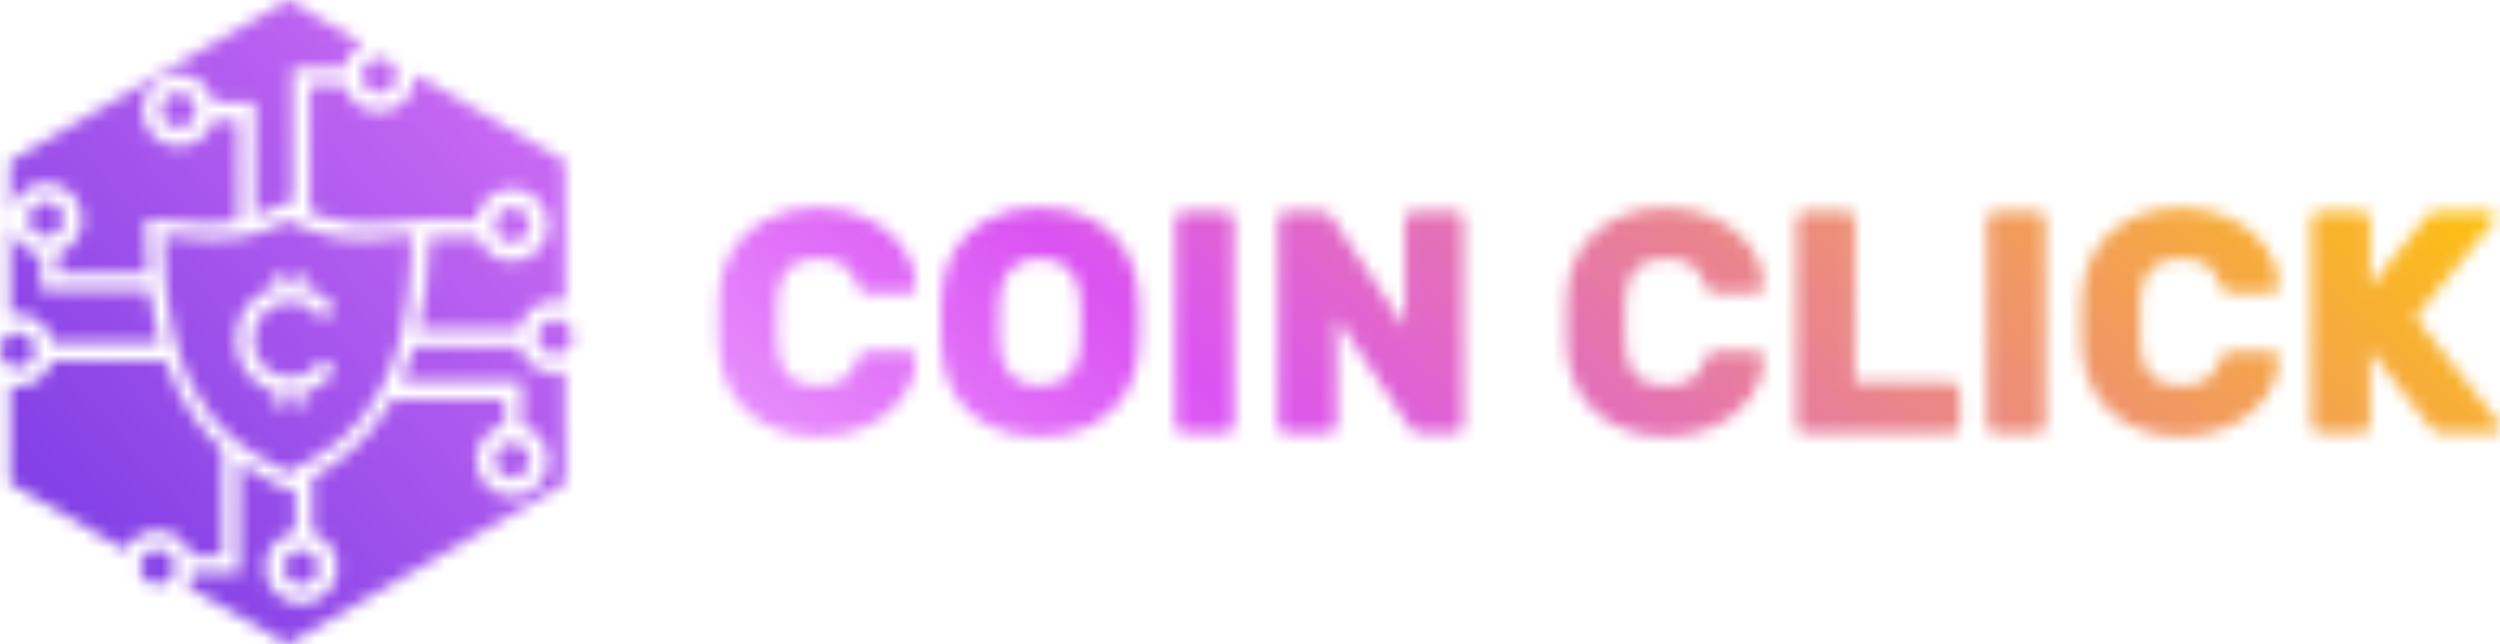
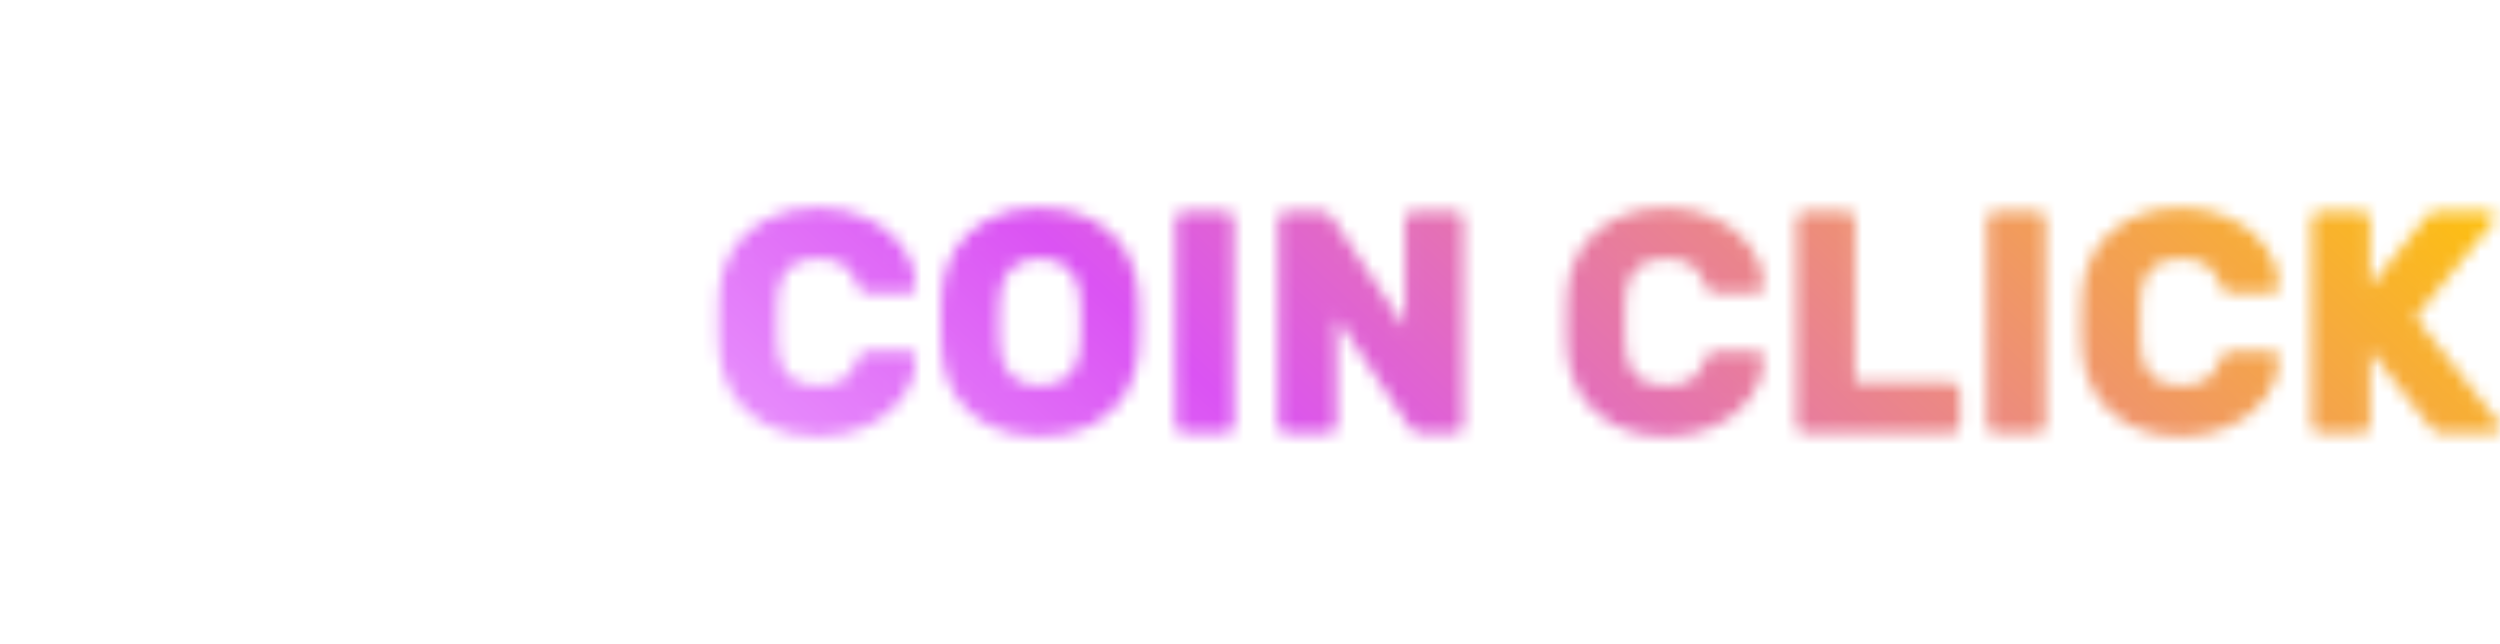
<svg xmlns="http://www.w3.org/2000/svg" width="194" height="50" viewBox="0 0 194 50" fill="none">
  <mask id="mask0_270_181" style="mask-type:alpha" maskUnits="userSpaceOnUse" x="0" y="0" width="194" height="50">
-     <path fill-rule="evenodd" clip-rule="evenodd" d="M26.726 6.623C27.056 7.811 28.141 8.682 29.427 8.682C30.975 8.682 32.23 7.419 32.23 5.863C32.23 5.828 32.229 5.791 32.228 5.757L33.078 6.25L43.843 12.5V23.433C43.59 23.357 43.321 23.317 43.045 23.317C41.694 23.317 40.567 24.276 40.301 25.554H32.476C32.943 23.541 33.249 21.178 33.326 18.393H37.108C37.493 19.489 38.531 20.273 39.752 20.273C41.3 20.273 42.555 19.01 42.555 17.454C42.555 15.897 41.3 14.634 39.752 14.634C38.339 14.634 37.17 15.684 36.976 17.051H33.345V16.999C28.141 17.744 26.151 17.302 24.037 16.443V6.623L26.726 6.623ZM193.927 32.818C193.976 32.883 194 32.974 194 33.09C194 33.237 193.946 33.365 193.84 33.471C193.733 33.579 193.607 33.632 193.46 33.632H189.562C189.348 33.632 189.167 33.587 189.021 33.496C188.874 33.405 188.718 33.262 188.556 33.064L183.92 27.195V32.965C183.92 33.146 183.854 33.302 183.724 33.434C183.593 33.566 183.439 33.632 183.258 33.632H180.046C179.865 33.632 179.71 33.566 179.579 33.434C179.448 33.302 179.383 33.146 179.383 32.965V17.034C179.383 16.853 179.448 16.697 179.579 16.565C179.71 16.433 179.865 16.368 180.046 16.368H183.258C183.439 16.368 183.593 16.433 183.724 16.565C183.854 16.697 183.92 16.853 183.92 17.034V22.237L188.236 16.91C188.367 16.746 188.497 16.614 188.63 16.516C188.759 16.417 188.955 16.368 189.217 16.368H193.043C193.191 16.368 193.317 16.421 193.423 16.529C193.53 16.635 193.582 16.762 193.582 16.91C193.582 17.009 193.559 17.099 193.51 17.182L187.452 24.63L193.927 32.818ZM166.116 27.072C166.181 27.926 166.455 28.617 166.937 29.143C167.42 29.669 168.175 29.932 169.205 29.932C170.185 29.932 170.898 29.744 171.339 29.365C171.779 28.986 172.091 28.526 172.271 27.984C172.369 27.705 172.467 27.515 172.565 27.417C172.663 27.318 172.844 27.27 173.105 27.27H176.317C176.465 27.27 176.591 27.322 176.698 27.428C176.805 27.536 176.856 27.663 176.856 27.811C176.841 28.913 176.494 29.928 175.814 30.858C175.136 31.786 174.216 32.522 173.055 33.064C171.895 33.607 170.611 33.879 169.205 33.879C167.685 33.879 166.359 33.579 165.232 32.978C164.105 32.378 163.229 31.573 162.608 30.562C161.986 29.55 161.643 28.428 161.579 27.195C161.546 26.405 161.529 25.756 161.529 25.246C161.529 24.638 161.546 23.824 161.579 22.804C161.628 21.571 161.963 20.449 162.583 19.439C163.206 18.427 164.083 17.621 165.219 17.021C166.355 16.421 167.685 16.122 169.205 16.122C170.611 16.122 171.895 16.392 173.055 16.935C174.216 17.478 175.136 18.214 175.814 19.143C176.494 20.071 176.841 21.086 176.856 22.188C176.856 22.336 176.805 22.463 176.698 22.571C176.591 22.678 176.465 22.731 176.317 22.731H173.105C172.844 22.731 172.663 22.682 172.565 22.582C172.467 22.484 172.369 22.295 172.271 22.015C172.091 21.473 171.779 21.013 171.339 20.634C170.898 20.257 170.185 20.068 169.205 20.068C168.175 20.068 167.42 20.33 166.937 20.857C166.455 21.383 166.181 22.074 166.116 22.928C166.082 23.487 166.066 24.177 166.066 25C166.066 25.789 166.082 26.479 166.116 27.072ZM154.859 33.632C154.678 33.632 154.522 33.566 154.393 33.434C154.261 33.302 154.197 33.146 154.197 32.965V17.034C154.197 16.853 154.261 16.697 154.393 16.565C154.522 16.433 154.678 16.368 154.859 16.368H158.07C158.25 16.368 158.406 16.433 158.537 16.565C158.667 16.697 158.734 16.853 158.734 17.034V32.965C158.734 33.146 158.667 33.302 158.537 33.434C158.406 33.566 158.25 33.632 158.07 33.632H154.859ZM151.425 29.686C151.606 29.686 151.76 29.751 151.891 29.883C152.021 30.015 152.086 30.171 152.086 30.351V32.965C152.086 33.146 152.021 33.302 151.891 33.434C151.76 33.566 151.606 33.632 151.425 33.632H140.069C139.89 33.632 139.735 33.566 139.605 33.434C139.473 33.302 139.408 33.146 139.408 32.965V17.034C139.408 16.853 139.473 16.697 139.605 16.565C139.734 16.433 139.89 16.368 140.069 16.368H143.283C143.462 16.368 143.618 16.433 143.748 16.565C143.879 16.697 143.944 16.853 143.944 17.034V29.686H151.425ZM126.139 27.072C126.205 27.926 126.479 28.617 126.961 29.143C127.443 29.669 128.2 29.932 129.23 29.932C130.211 29.932 130.922 29.744 131.363 29.365C131.806 28.986 132.115 28.526 132.296 27.984C132.394 27.705 132.491 27.515 132.591 27.417C132.688 27.318 132.867 27.27 133.129 27.27H136.342C136.49 27.27 136.616 27.322 136.721 27.428C136.828 27.536 136.882 27.663 136.882 27.811C136.865 28.913 136.518 29.928 135.84 30.858C135.162 31.786 134.241 32.522 133.081 33.064C131.92 33.607 130.637 33.879 129.23 33.879C127.709 33.879 126.385 33.579 125.257 32.978C124.129 32.378 123.254 31.573 122.633 30.562C122.012 29.55 121.668 28.428 121.603 27.195C121.57 26.405 121.554 25.756 121.554 25.246C121.554 24.638 121.57 23.824 121.603 22.804C121.651 21.571 121.986 20.449 122.609 19.439C123.229 18.427 124.108 17.621 125.245 17.021C126.381 16.421 127.709 16.122 129.23 16.122C130.637 16.122 131.92 16.392 133.081 16.935C134.241 17.478 135.162 18.214 135.84 19.143C136.518 20.071 136.865 21.086 136.882 22.188C136.882 22.336 136.828 22.463 136.721 22.571C136.616 22.678 136.49 22.731 136.342 22.731H133.129C132.867 22.731 132.688 22.682 132.591 22.582C132.491 22.484 132.394 22.295 132.296 22.015C132.115 21.473 131.806 21.013 131.363 20.634C130.922 20.257 130.211 20.068 129.23 20.068C128.2 20.068 127.443 20.33 126.961 20.857C126.479 21.383 126.205 22.074 126.139 22.928C126.107 23.487 126.09 24.177 126.09 25C126.09 25.789 126.107 26.479 126.139 27.072ZM110.346 33.632C110.101 33.632 109.888 33.571 109.709 33.446C109.528 33.324 109.406 33.196 109.341 33.065L103.724 24.631V32.965C103.724 33.146 103.658 33.303 103.527 33.434C103.397 33.566 103.241 33.632 103.062 33.632H99.85C99.669 33.632 99.513 33.566 99.383 33.434C99.252 33.303 99.187 33.146 99.187 32.965V17.034C99.187 16.854 99.252 16.697 99.383 16.566C99.513 16.434 99.669 16.367 99.85 16.367H102.4C102.645 16.367 102.858 16.429 103.037 16.553C103.217 16.676 103.34 16.804 103.405 16.935L109.021 25.369V17.034C109.021 16.854 109.086 16.697 109.219 16.566C109.349 16.434 109.504 16.367 109.685 16.367H112.896C113.077 16.367 113.232 16.434 113.362 16.566C113.492 16.697 113.558 16.854 113.558 17.034V32.965C113.558 33.146 113.492 33.303 113.362 33.434C113.232 33.566 113.077 33.632 112.896 33.632H110.346ZM91.879 33.632C91.699 33.632 91.543 33.566 91.413 33.434C91.282 33.303 91.217 33.146 91.217 32.965V17.034C91.217 16.854 91.282 16.697 91.413 16.566C91.543 16.434 91.699 16.367 91.879 16.367H95.091C95.272 16.367 95.427 16.434 95.557 16.566C95.688 16.697 95.753 16.854 95.753 17.034V32.965C95.753 33.146 95.688 33.303 95.557 33.434C95.427 33.566 95.272 33.632 95.091 33.632H91.879ZM83.811 22.928C83.728 22.057 83.43 21.362 82.915 20.844C82.4 20.326 81.659 20.067 80.695 20.067C79.731 20.067 78.991 20.326 78.476 20.844C77.96 21.362 77.662 22.057 77.581 22.928C77.532 23.471 77.508 24.152 77.508 24.975C77.508 25.78 77.532 26.479 77.581 27.072C77.662 27.942 77.96 28.638 78.476 29.156C78.991 29.674 79.731 29.933 80.695 29.933C81.659 29.933 82.4 29.674 82.915 29.156C83.43 28.638 83.728 27.942 83.811 27.072C83.858 26.479 83.884 25.78 83.884 24.975C83.884 24.152 83.858 23.471 83.811 22.928ZM80.695 16.121C82.249 16.121 83.589 16.417 84.718 17.009C85.846 17.601 86.716 18.403 87.329 19.414C87.943 20.424 88.282 21.555 88.347 22.805C88.379 23.265 88.396 24.005 88.396 25.024C88.396 26.027 88.379 26.751 88.347 27.195C88.282 28.444 87.943 29.575 87.329 30.585C86.716 31.597 85.846 32.399 84.718 32.99C83.589 33.583 82.249 33.878 80.695 33.878C79.142 33.878 77.801 33.583 76.673 32.99C75.546 32.399 74.674 31.597 74.062 30.585C73.448 29.575 73.109 28.444 73.044 27.195C73.01 26.306 72.995 25.584 72.995 25.024C72.995 24.466 73.01 23.725 73.044 22.805C73.109 21.555 73.448 20.424 74.062 19.414C74.674 18.403 75.546 17.601 76.673 17.009C77.801 16.417 79.142 16.121 80.695 16.121ZM60.34 27.072C60.406 27.927 60.679 28.617 61.162 29.144C61.644 29.669 62.4 29.933 63.431 29.933C64.411 29.933 65.123 29.744 65.564 29.366C66.005 28.987 66.316 28.527 66.495 27.983C66.594 27.705 66.691 27.515 66.79 27.416C66.888 27.318 67.068 27.269 67.33 27.269H70.542C70.689 27.269 70.816 27.323 70.922 27.429C71.029 27.536 71.082 27.663 71.082 27.811C71.066 28.913 70.718 29.928 70.039 30.857C69.36 31.787 68.441 32.522 67.281 33.065C66.119 33.607 64.836 33.878 63.431 33.878C61.91 33.878 60.585 33.578 59.457 32.977C58.329 32.378 57.454 31.572 56.833 30.562C56.212 29.55 55.868 28.428 55.803 27.195C55.77 26.406 55.754 25.757 55.754 25.246C55.754 24.638 55.77 23.825 55.803 22.805C55.852 21.572 56.187 20.45 56.809 19.438C57.429 18.428 58.308 17.622 59.445 17.022C60.582 16.421 61.91 16.121 63.431 16.121C64.836 16.121 66.119 16.393 67.281 16.935C68.441 17.478 69.36 18.213 70.039 19.143C70.718 20.071 71.066 21.087 71.082 22.189C71.082 22.336 71.029 22.463 70.922 22.571C70.816 22.677 70.689 22.73 70.542 22.73H67.33C67.068 22.73 66.888 22.681 66.79 22.583C66.691 22.484 66.594 22.295 66.495 22.016C66.316 21.473 66.005 21.012 65.564 20.634C65.123 20.256 64.411 20.067 63.431 20.067C62.4 20.067 61.644 20.331 61.162 20.856C60.679 21.383 60.406 22.073 60.34 22.928C60.307 23.487 60.291 24.178 60.291 25C60.291 25.788 60.307 26.479 60.34 27.072ZM1.346 25.811C2.089 25.811 2.691 26.417 2.691 27.164C2.691 27.913 2.089 28.518 1.346 28.518C0.602 28.518 0 27.913 0 27.164C0 26.417 0.602 25.811 1.346 25.811ZM12.204 42.639C12.947 42.639 13.55 43.245 13.55 43.992C13.55 44.74 12.947 45.345 12.204 45.345C11.461 45.345 10.859 44.74 10.859 43.992C10.859 43.245 11.461 42.639 12.204 42.639ZM23.375 42.684C24.117 42.684 24.72 43.289 24.72 44.036C24.72 44.784 24.117 45.39 23.375 45.39C22.631 45.39 22.029 44.784 22.029 44.036C22.029 43.289 22.631 42.684 23.375 42.684ZM39.752 34.36C40.494 34.36 41.097 34.965 41.097 35.713C41.097 36.461 40.494 37.066 39.752 37.066C39.009 37.066 38.406 36.461 38.406 35.713C38.406 34.965 39.009 34.36 39.752 34.36ZM43.044 24.782C43.787 24.782 44.39 25.388 44.39 26.135C44.39 26.883 43.787 27.489 43.044 27.489C42.302 27.489 41.699 26.883 41.699 26.135C41.699 25.388 42.302 24.782 43.044 24.782ZM39.752 16.1C40.494 16.1 41.097 16.706 41.097 17.453C41.097 18.201 40.494 18.807 39.752 18.807C39.009 18.807 38.406 18.201 38.406 17.453C38.406 16.706 39.009 16.1 39.752 16.1ZM3.57 15.653C4.313 15.653 4.916 16.259 4.916 17.006C4.916 17.753 4.313 18.359 3.57 18.359C2.827 18.359 2.225 17.753 2.225 17.006C2.225 16.259 2.827 15.653 3.57 15.653ZM13.851 7.194C14.593 7.194 15.196 7.801 15.196 8.548C15.196 9.296 14.593 9.901 13.851 9.901C13.108 9.901 12.505 9.296 12.505 8.548C12.505 7.801 13.108 7.194 13.851 7.194ZM29.427 4.51C30.17 4.51 30.772 5.116 30.772 5.863C30.772 6.61 30.17 7.215 29.427 7.215C28.684 7.215 28.081 6.61 28.081 5.863C28.081 5.116 28.684 4.51 29.427 4.51ZM22.554 30.567C22.41 30.567 22.27 30.562 22.132 30.55V31.68H21.45V30.443C20.714 30.267 20.073 29.904 19.53 29.354C18.729 28.545 18.329 27.545 18.329 26.353C18.329 25.161 18.729 24.161 19.53 23.353C20.073 22.802 20.714 22.439 21.45 22.264V21.035H22.132V22.156C22.27 22.144 22.41 22.138 22.554 22.138C22.645 22.138 22.735 22.141 22.823 22.147V21.035H23.505V22.244C23.88 22.33 24.238 22.469 24.58 22.661C25.2 23.009 25.683 23.482 26.029 24.077L24.874 24.751C24.66 24.348 24.345 24.029 23.934 23.794C23.522 23.557 23.062 23.439 22.554 23.439C21.693 23.439 20.993 23.713 20.459 24.263C19.924 24.813 19.657 25.509 19.657 26.353C19.657 27.196 19.924 27.893 20.459 28.442C20.993 28.993 21.693 29.267 22.554 29.267C23.062 29.267 23.524 29.148 23.939 28.913C24.355 28.677 24.667 28.357 24.874 27.955L26.029 28.617C25.691 29.213 25.211 29.686 24.591 30.039C24.248 30.235 23.885 30.375 23.505 30.462V31.68H22.823V30.559C22.735 30.564 22.645 30.567 22.554 30.567ZM12.678 18.25C18.686 19.052 19.962 18.175 22.306 17.118C24.952 18.246 26.223 19.07 31.949 18.251C31.949 32.96 24.99 35.126 22.33 36.67C19.471 35.01 12.678 32.889 12.678 18.25ZM22.314 2.85416e-05L28.116 3.37C27.392 3.754 26.856 4.451 26.683 5.28H22.701V15.873C22.572 15.817 22.44 15.76 22.305 15.702C21.413 16.104 20.656 16.484 19.791 16.777V7.966H16.595C16.328 6.688 15.2 5.729 13.851 5.729C12.302 5.729 11.046 6.991 11.046 8.548C11.046 10.105 12.302 11.367 13.851 11.367C15.137 11.367 16.221 10.496 16.551 9.309H18.456V17.131C16.886 17.434 14.788 17.466 11.282 16.999C11.282 18.519 11.347 19.919 11.466 21.212H4.504V19.665C5.594 19.279 6.374 18.233 6.374 17.005C6.374 15.45 5.119 14.186 3.571 14.186C2.127 14.186 0.939 15.284 0.783 16.695V12.5L11.549 6.25L22.314 2.85416e-05ZM3.169 21.213H3.164V22.556H11.612C11.806 24.067 12.08 25.417 12.415 26.628H4.098C3.849 25.328 2.711 24.346 1.345 24.346C1.154 24.346 0.966 24.365 0.783 24.402V17.317C0.923 18.594 1.911 19.615 3.169 19.797L3.169 21.213ZM40.345 26.897C40.675 28.084 41.758 28.956 43.044 28.956C43.322 28.956 43.59 28.915 43.843 28.839V37.5L33.078 43.75L22.313 50L14.571 45.504C14.77 45.19 14.908 44.833 14.97 44.45H18.585V35.919C20.015 36.922 21.369 37.527 22.332 38.087C22.507 37.985 22.698 37.882 22.902 37.773V41.258C21.579 41.483 20.571 42.641 20.571 44.036C20.571 45.594 21.826 46.856 23.375 46.856C24.923 46.856 26.178 45.594 26.178 44.036C26.178 42.783 25.363 41.72 24.237 41.353V37.156H24.066C26.001 36.104 28.536 34.465 30.467 30.969H39.161V32.956C37.896 33.229 36.948 34.36 36.948 35.713C36.948 37.27 38.203 38.532 39.752 38.532C41.3 38.532 42.555 37.27 42.555 35.713C42.555 34.414 41.683 33.322 40.495 32.994V29.627H31.135C31.501 28.807 31.835 27.9 32.127 26.897H40.345ZM12.829 27.971C13.966 31.28 15.596 33.405 17.25 34.868V43.109H14.867C14.498 41.984 13.446 41.172 12.204 41.172C11.124 41.172 10.187 41.786 9.719 42.687L0.783 37.499V29.928C0.966 29.965 1.154 29.984 1.345 29.984C2.615 29.984 3.688 29.134 4.032 27.971H12.829Z" fill="url(#paint0_linear_270_181)" />
+     <path fill-rule="evenodd" clip-rule="evenodd" d="M26.726 6.623C27.056 7.811 28.141 8.682 29.427 8.682C30.975 8.682 32.23 7.419 32.23 5.863C32.23 5.828 32.229 5.791 32.228 5.757L33.078 6.25L43.843 12.5V23.433C43.59 23.357 43.321 23.317 43.045 23.317C41.694 23.317 40.567 24.276 40.301 25.554H32.476C32.943 23.541 33.249 21.178 33.326 18.393H37.108C37.493 19.489 38.531 20.273 39.752 20.273C41.3 20.273 42.555 19.01 42.555 17.454C42.555 15.897 41.3 14.634 39.752 14.634C38.339 14.634 37.17 15.684 36.976 17.051H33.345V16.999C28.141 17.744 26.151 17.302 24.037 16.443V6.623L26.726 6.623ZM193.927 32.818C193.976 32.883 194 32.974 194 33.09C194 33.237 193.946 33.365 193.84 33.471C193.733 33.579 193.607 33.632 193.46 33.632H189.562C189.348 33.632 189.167 33.587 189.021 33.496C188.874 33.405 188.718 33.262 188.556 33.064L183.92 27.195V32.965C183.92 33.146 183.854 33.302 183.724 33.434C183.593 33.566 183.439 33.632 183.258 33.632H180.046C179.865 33.632 179.71 33.566 179.579 33.434C179.448 33.302 179.383 33.146 179.383 32.965V17.034C179.383 16.853 179.448 16.697 179.579 16.565C179.71 16.433 179.865 16.368 180.046 16.368H183.258C183.439 16.368 183.593 16.433 183.724 16.565C183.854 16.697 183.92 16.853 183.92 17.034V22.237L188.236 16.91C188.367 16.746 188.497 16.614 188.63 16.516C188.759 16.417 188.955 16.368 189.217 16.368H193.043C193.191 16.368 193.317 16.421 193.423 16.529C193.53 16.635 193.582 16.762 193.582 16.91C193.582 17.009 193.559 17.099 193.51 17.182L187.452 24.63L193.927 32.818ZM166.116 27.072C166.181 27.926 166.455 28.617 166.937 29.143C167.42 29.669 168.175 29.932 169.205 29.932C170.185 29.932 170.898 29.744 171.339 29.365C171.779 28.986 172.091 28.526 172.271 27.984C172.369 27.705 172.467 27.515 172.565 27.417C172.663 27.318 172.844 27.27 173.105 27.27H176.317C176.465 27.27 176.591 27.322 176.698 27.428C176.805 27.536 176.856 27.663 176.856 27.811C176.841 28.913 176.494 29.928 175.814 30.858C175.136 31.786 174.216 32.522 173.055 33.064C171.895 33.607 170.611 33.879 169.205 33.879C167.685 33.879 166.359 33.579 165.232 32.978C164.105 32.378 163.229 31.573 162.608 30.562C161.986 29.55 161.643 28.428 161.579 27.195C161.546 26.405 161.529 25.756 161.529 25.246C161.529 24.638 161.546 23.824 161.579 22.804C161.628 21.571 161.963 20.449 162.583 19.439C163.206 18.427 164.083 17.621 165.219 17.021C166.355 16.421 167.685 16.122 169.205 16.122C170.611 16.122 171.895 16.392 173.055 16.935C174.216 17.478 175.136 18.214 175.814 19.143C176.494 20.071 176.841 21.086 176.856 22.188C176.856 22.336 176.805 22.463 176.698 22.571C176.591 22.678 176.465 22.731 176.317 22.731H173.105C172.844 22.731 172.663 22.682 172.565 22.582C172.467 22.484 172.369 22.295 172.271 22.015C172.091 21.473 171.779 21.013 171.339 20.634C170.898 20.257 170.185 20.068 169.205 20.068C168.175 20.068 167.42 20.33 166.937 20.857C166.455 21.383 166.181 22.074 166.116 22.928C166.082 23.487 166.066 24.177 166.066 25C166.066 25.789 166.082 26.479 166.116 27.072ZM154.859 33.632C154.678 33.632 154.522 33.566 154.393 33.434C154.261 33.302 154.197 33.146 154.197 32.965V17.034C154.197 16.853 154.261 16.697 154.393 16.565C154.522 16.433 154.678 16.368 154.859 16.368H158.07C158.25 16.368 158.406 16.433 158.537 16.565C158.667 16.697 158.734 16.853 158.734 17.034V32.965C158.734 33.146 158.667 33.302 158.537 33.434C158.406 33.566 158.25 33.632 158.07 33.632H154.859ZM151.425 29.686C151.606 29.686 151.76 29.751 151.891 29.883C152.021 30.015 152.086 30.171 152.086 30.351V32.965C152.086 33.146 152.021 33.302 151.891 33.434C151.76 33.566 151.606 33.632 151.425 33.632H140.069C139.89 33.632 139.735 33.566 139.605 33.434C139.473 33.302 139.408 33.146 139.408 32.965V17.034C139.408 16.853 139.473 16.697 139.605 16.565C139.734 16.433 139.89 16.368 140.069 16.368H143.283C143.462 16.368 143.618 16.433 143.748 16.565C143.879 16.697 143.944 16.853 143.944 17.034V29.686H151.425ZM126.139 27.072C126.205 27.926 126.479 28.617 126.961 29.143C127.443 29.669 128.2 29.932 129.23 29.932C130.211 29.932 130.922 29.744 131.363 29.365C131.806 28.986 132.115 28.526 132.296 27.984C132.394 27.705 132.491 27.515 132.591 27.417C132.688 27.318 132.867 27.27 133.129 27.27H136.342C136.49 27.27 136.616 27.322 136.721 27.428C136.828 27.536 136.882 27.663 136.882 27.811C136.865 28.913 136.518 29.928 135.84 30.858C135.162 31.786 134.241 32.522 133.081 33.064C131.92 33.607 130.637 33.879 129.23 33.879C127.709 33.879 126.385 33.579 125.257 32.978C124.129 32.378 123.254 31.573 122.633 30.562C122.012 29.55 121.668 28.428 121.603 27.195C121.57 26.405 121.554 25.756 121.554 25.246C121.554 24.638 121.57 23.824 121.603 22.804C121.651 21.571 121.986 20.449 122.609 19.439C123.229 18.427 124.108 17.621 125.245 17.021C126.381 16.421 127.709 16.122 129.23 16.122C130.637 16.122 131.92 16.392 133.081 16.935C134.241 17.478 135.162 18.214 135.84 19.143C136.518 20.071 136.865 21.086 136.882 22.188C136.882 22.336 136.828 22.463 136.721 22.571C136.616 22.678 136.49 22.731 136.342 22.731H133.129C132.867 22.731 132.688 22.682 132.591 22.582C132.491 22.484 132.394 22.295 132.296 22.015C132.115 21.473 131.806 21.013 131.363 20.634C130.922 20.257 130.211 20.068 129.23 20.068C128.2 20.068 127.443 20.33 126.961 20.857C126.479 21.383 126.205 22.074 126.139 22.928C126.107 23.487 126.09 24.177 126.09 25C126.09 25.789 126.107 26.479 126.139 27.072ZM110.346 33.632C110.101 33.632 109.888 33.571 109.709 33.446C109.528 33.324 109.406 33.196 109.341 33.065L103.724 24.631V32.965C103.724 33.146 103.658 33.303 103.527 33.434C103.397 33.566 103.241 33.632 103.062 33.632H99.85C99.669 33.632 99.513 33.566 99.383 33.434C99.252 33.303 99.187 33.146 99.187 32.965V17.034C99.187 16.854 99.252 16.697 99.383 16.566C99.513 16.434 99.669 16.367 99.85 16.367H102.4C102.645 16.367 102.858 16.429 103.037 16.553C103.217 16.676 103.34 16.804 103.405 16.935L109.021 25.369V17.034C109.021 16.854 109.086 16.697 109.219 16.566C109.349 16.434 109.504 16.367 109.685 16.367H112.896C113.077 16.367 113.232 16.434 113.362 16.566C113.492 16.697 113.558 16.854 113.558 17.034V32.965C113.558 33.146 113.492 33.303 113.362 33.434C113.232 33.566 113.077 33.632 112.896 33.632H110.346ZM91.879 33.632C91.699 33.632 91.543 33.566 91.413 33.434C91.282 33.303 91.217 33.146 91.217 32.965V17.034C91.217 16.854 91.282 16.697 91.413 16.566C91.543 16.434 91.699 16.367 91.879 16.367H95.091C95.272 16.367 95.427 16.434 95.557 16.566C95.688 16.697 95.753 16.854 95.753 17.034V32.965C95.753 33.146 95.688 33.303 95.557 33.434C95.427 33.566 95.272 33.632 95.091 33.632H91.879ZM83.811 22.928C83.728 22.057 83.43 21.362 82.915 20.844C82.4 20.326 81.659 20.067 80.695 20.067C79.731 20.067 78.991 20.326 78.476 20.844C77.96 21.362 77.662 22.057 77.581 22.928C77.532 23.471 77.508 24.152 77.508 24.975C77.508 25.78 77.532 26.479 77.581 27.072C77.662 27.942 77.96 28.638 78.476 29.156C78.991 29.674 79.731 29.933 80.695 29.933C81.659 29.933 82.4 29.674 82.915 29.156C83.43 28.638 83.728 27.942 83.811 27.072C83.858 26.479 83.884 25.78 83.884 24.975C83.884 24.152 83.858 23.471 83.811 22.928ZM80.695 16.121C82.249 16.121 83.589 16.417 84.718 17.009C85.846 17.601 86.716 18.403 87.329 19.414C87.943 20.424 88.282 21.555 88.347 22.805C88.379 23.265 88.396 24.005 88.396 25.024C88.396 26.027 88.379 26.751 88.347 27.195C88.282 28.444 87.943 29.575 87.329 30.585C86.716 31.597 85.846 32.399 84.718 32.99C83.589 33.583 82.249 33.878 80.695 33.878C79.142 33.878 77.801 33.583 76.673 32.99C75.546 32.399 74.674 31.597 74.062 30.585C73.448 29.575 73.109 28.444 73.044 27.195C73.01 26.306 72.995 25.584 72.995 25.024C72.995 24.466 73.01 23.725 73.044 22.805C73.109 21.555 73.448 20.424 74.062 19.414C74.674 18.403 75.546 17.601 76.673 17.009C77.801 16.417 79.142 16.121 80.695 16.121ZM60.34 27.072C60.406 27.927 60.679 28.617 61.162 29.144C61.644 29.669 62.4 29.933 63.431 29.933C64.411 29.933 65.123 29.744 65.564 29.366C66.005 28.987 66.316 28.527 66.495 27.983C66.594 27.705 66.691 27.515 66.79 27.416C66.888 27.318 67.068 27.269 67.33 27.269H70.542C70.689 27.269 70.816 27.323 70.922 27.429C71.029 27.536 71.082 27.663 71.082 27.811C71.066 28.913 70.718 29.928 70.039 30.857C69.36 31.787 68.441 32.522 67.281 33.065C66.119 33.607 64.836 33.878 63.431 33.878C61.91 33.878 60.585 33.578 59.457 32.977C58.329 32.378 57.454 31.572 56.833 30.562C56.212 29.55 55.868 28.428 55.803 27.195C55.77 26.406 55.754 25.757 55.754 25.246C55.754 24.638 55.77 23.825 55.803 22.805C55.852 21.572 56.187 20.45 56.809 19.438C57.429 18.428 58.308 17.622 59.445 17.022C60.582 16.421 61.91 16.121 63.431 16.121C64.836 16.121 66.119 16.393 67.281 16.935C68.441 17.478 69.36 18.213 70.039 19.143C70.718 20.071 71.066 21.087 71.082 22.189C71.082 22.336 71.029 22.463 70.922 22.571C70.816 22.677 70.689 22.73 70.542 22.73H67.33C67.068 22.73 66.888 22.681 66.79 22.583C66.691 22.484 66.594 22.295 66.495 22.016C66.316 21.473 66.005 21.012 65.564 20.634C65.123 20.256 64.411 20.067 63.431 20.067C62.4 20.067 61.644 20.331 61.162 20.856C60.679 21.383 60.406 22.073 60.34 22.928C60.307 23.487 60.291 24.178 60.291 25C60.291 25.788 60.307 26.479 60.34 27.072ZM1.346 25.811C2.089 25.811 2.691 26.417 2.691 27.164C2.691 27.913 2.089 28.518 1.346 28.518C0.602 28.518 0 27.913 0 27.164C0 26.417 0.602 25.811 1.346 25.811ZM12.204 42.639C12.947 42.639 13.55 43.245 13.55 43.992C13.55 44.74 12.947 45.345 12.204 45.345C11.461 45.345 10.859 44.74 10.859 43.992C10.859 43.245 11.461 42.639 12.204 42.639ZM23.375 42.684C24.117 42.684 24.72 43.289 24.72 44.036C24.72 44.784 24.117 45.39 23.375 45.39C22.631 45.39 22.029 44.784 22.029 44.036C22.029 43.289 22.631 42.684 23.375 42.684ZM39.752 34.36C40.494 34.36 41.097 34.965 41.097 35.713C41.097 36.461 40.494 37.066 39.752 37.066C39.009 37.066 38.406 36.461 38.406 35.713C38.406 34.965 39.009 34.36 39.752 34.36ZM43.044 24.782C43.787 24.782 44.39 25.388 44.39 26.135C44.39 26.883 43.787 27.489 43.044 27.489C42.302 27.489 41.699 26.883 41.699 26.135C41.699 25.388 42.302 24.782 43.044 24.782ZM39.752 16.1C40.494 16.1 41.097 16.706 41.097 17.453C41.097 18.201 40.494 18.807 39.752 18.807C39.009 18.807 38.406 18.201 38.406 17.453C38.406 16.706 39.009 16.1 39.752 16.1ZM3.57 15.653C4.313 15.653 4.916 16.259 4.916 17.006C4.916 17.753 4.313 18.359 3.57 18.359C2.827 18.359 2.225 17.753 2.225 17.006C2.225 16.259 2.827 15.653 3.57 15.653ZM13.851 7.194C14.593 7.194 15.196 7.801 15.196 8.548C15.196 9.296 14.593 9.901 13.851 9.901C13.108 9.901 12.505 9.296 12.505 8.548C12.505 7.801 13.108 7.194 13.851 7.194ZM29.427 4.51C30.17 4.51 30.772 5.116 30.772 5.863C30.772 6.61 30.17 7.215 29.427 7.215C28.684 7.215 28.081 6.61 28.081 5.863C28.081 5.116 28.684 4.51 29.427 4.51ZM22.554 30.567C22.41 30.567 22.27 30.562 22.132 30.55V31.68H21.45V30.443C20.714 30.267 20.073 29.904 19.53 29.354C18.729 28.545 18.329 27.545 18.329 26.353C18.329 25.161 18.729 24.161 19.53 23.353C20.073 22.802 20.714 22.439 21.45 22.264V21.035H22.132V22.156C22.27 22.144 22.41 22.138 22.554 22.138C22.645 22.138 22.735 22.141 22.823 22.147V21.035H23.505V22.244C23.88 22.33 24.238 22.469 24.58 22.661C25.2 23.009 25.683 23.482 26.029 24.077L24.874 24.751C24.66 24.348 24.345 24.029 23.934 23.794C23.522 23.557 23.062 23.439 22.554 23.439C21.693 23.439 20.993 23.713 20.459 24.263C19.924 24.813 19.657 25.509 19.657 26.353C19.657 27.196 19.924 27.893 20.459 28.442C20.993 28.993 21.693 29.267 22.554 29.267C23.062 29.267 23.524 29.148 23.939 28.913C24.355 28.677 24.667 28.357 24.874 27.955L26.029 28.617C25.691 29.213 25.211 29.686 24.591 30.039C24.248 30.235 23.885 30.375 23.505 30.462V31.68H22.823V30.559C22.735 30.564 22.645 30.567 22.554 30.567ZM12.678 18.25C18.686 19.052 19.962 18.175 22.306 17.118C24.952 18.246 26.223 19.07 31.949 18.251C31.949 32.96 24.99 35.126 22.33 36.67C19.471 35.01 12.678 32.889 12.678 18.25ZM22.314 2.85416e-05L28.116 3.37C27.392 3.754 26.856 4.451 26.683 5.28H22.701V15.873C22.572 15.817 22.44 15.76 22.305 15.702C21.413 16.104 20.656 16.484 19.791 16.777V7.966H16.595C16.328 6.688 15.2 5.729 13.851 5.729C12.302 5.729 11.046 6.991 11.046 8.548C11.046 10.105 12.302 11.367 13.851 11.367C15.137 11.367 16.221 10.496 16.551 9.309H18.456V17.131C16.886 17.434 14.788 17.466 11.282 16.999C11.282 18.519 11.347 19.919 11.466 21.212H4.504V19.665C5.594 19.279 6.374 18.233 6.374 17.005C6.374 15.45 5.119 14.186 3.571 14.186C2.127 14.186 0.939 15.284 0.783 16.695V12.5L11.549 6.25L22.314 2.85416e-05ZM3.169 21.213H3.164V22.556H11.612C11.806 24.067 12.08 25.417 12.415 26.628H4.098C3.849 25.328 2.711 24.346 1.345 24.346C1.154 24.346 0.966 24.365 0.783 24.402V17.317C0.923 18.594 1.911 19.615 3.169 19.797L3.169 21.213ZM40.345 26.897C40.675 28.084 41.758 28.956 43.044 28.956V37.5L33.078 43.75L22.313 50L14.571 45.504C14.77 45.19 14.908 44.833 14.97 44.45H18.585V35.919C20.015 36.922 21.369 37.527 22.332 38.087C22.507 37.985 22.698 37.882 22.902 37.773V41.258C21.579 41.483 20.571 42.641 20.571 44.036C20.571 45.594 21.826 46.856 23.375 46.856C24.923 46.856 26.178 45.594 26.178 44.036C26.178 42.783 25.363 41.72 24.237 41.353V37.156H24.066C26.001 36.104 28.536 34.465 30.467 30.969H39.161V32.956C37.896 33.229 36.948 34.36 36.948 35.713C36.948 37.27 38.203 38.532 39.752 38.532C41.3 38.532 42.555 37.27 42.555 35.713C42.555 34.414 41.683 33.322 40.495 32.994V29.627H31.135C31.501 28.807 31.835 27.9 32.127 26.897H40.345ZM12.829 27.971C13.966 31.28 15.596 33.405 17.25 34.868V43.109H14.867C14.498 41.984 13.446 41.172 12.204 41.172C11.124 41.172 10.187 41.786 9.719 42.687L0.783 37.499V29.928C0.966 29.965 1.154 29.984 1.345 29.984C2.615 29.984 3.688 29.134 4.032 27.971H12.829Z" fill="url(#paint0_linear_270_181)" />
  </mask>
  <g mask="url(#mask0_270_181)">
-     <rect x="-6" y="-3" width="58" height="53" fill="url(#paint1_linear_270_181)" />
    <rect x="54" y="-3" width="151" height="53" fill="url(#paint2_linear_270_181)" />
  </g>
  <defs>
    <linearGradient id="paint0_linear_270_181" x1="1.38923e-06" y1="49.759" x2="196.298" y2="15.034" gradientUnits="userSpaceOnUse">
      <stop stop-color="white" />
      <stop offset="0.471" stop-color="#D94FFA" />
      <stop offset="1" stop-color="#FEC505" />
    </linearGradient>
    <linearGradient id="paint1_linear_270_181" x1="-6" y1="48.872" x2="52.557" y2="-2.364" gradientUnits="userSpaceOnUse">
      <stop stop-color="#6D34E2" />
      <stop offset="1" stop-color="#E278F8" />
    </linearGradient>
    <linearGradient id="paint2_linear_270_181" x1="52.5" y1="28" x2="122.279" y2="-48.225" gradientUnits="userSpaceOnUse">
      <stop stop-color="#E78DFC" />
      <stop offset="0.255" stop-color="#DB53F3" />
      <stop offset="1" stop-color="#FDC011" />
    </linearGradient>
  </defs>
</svg>